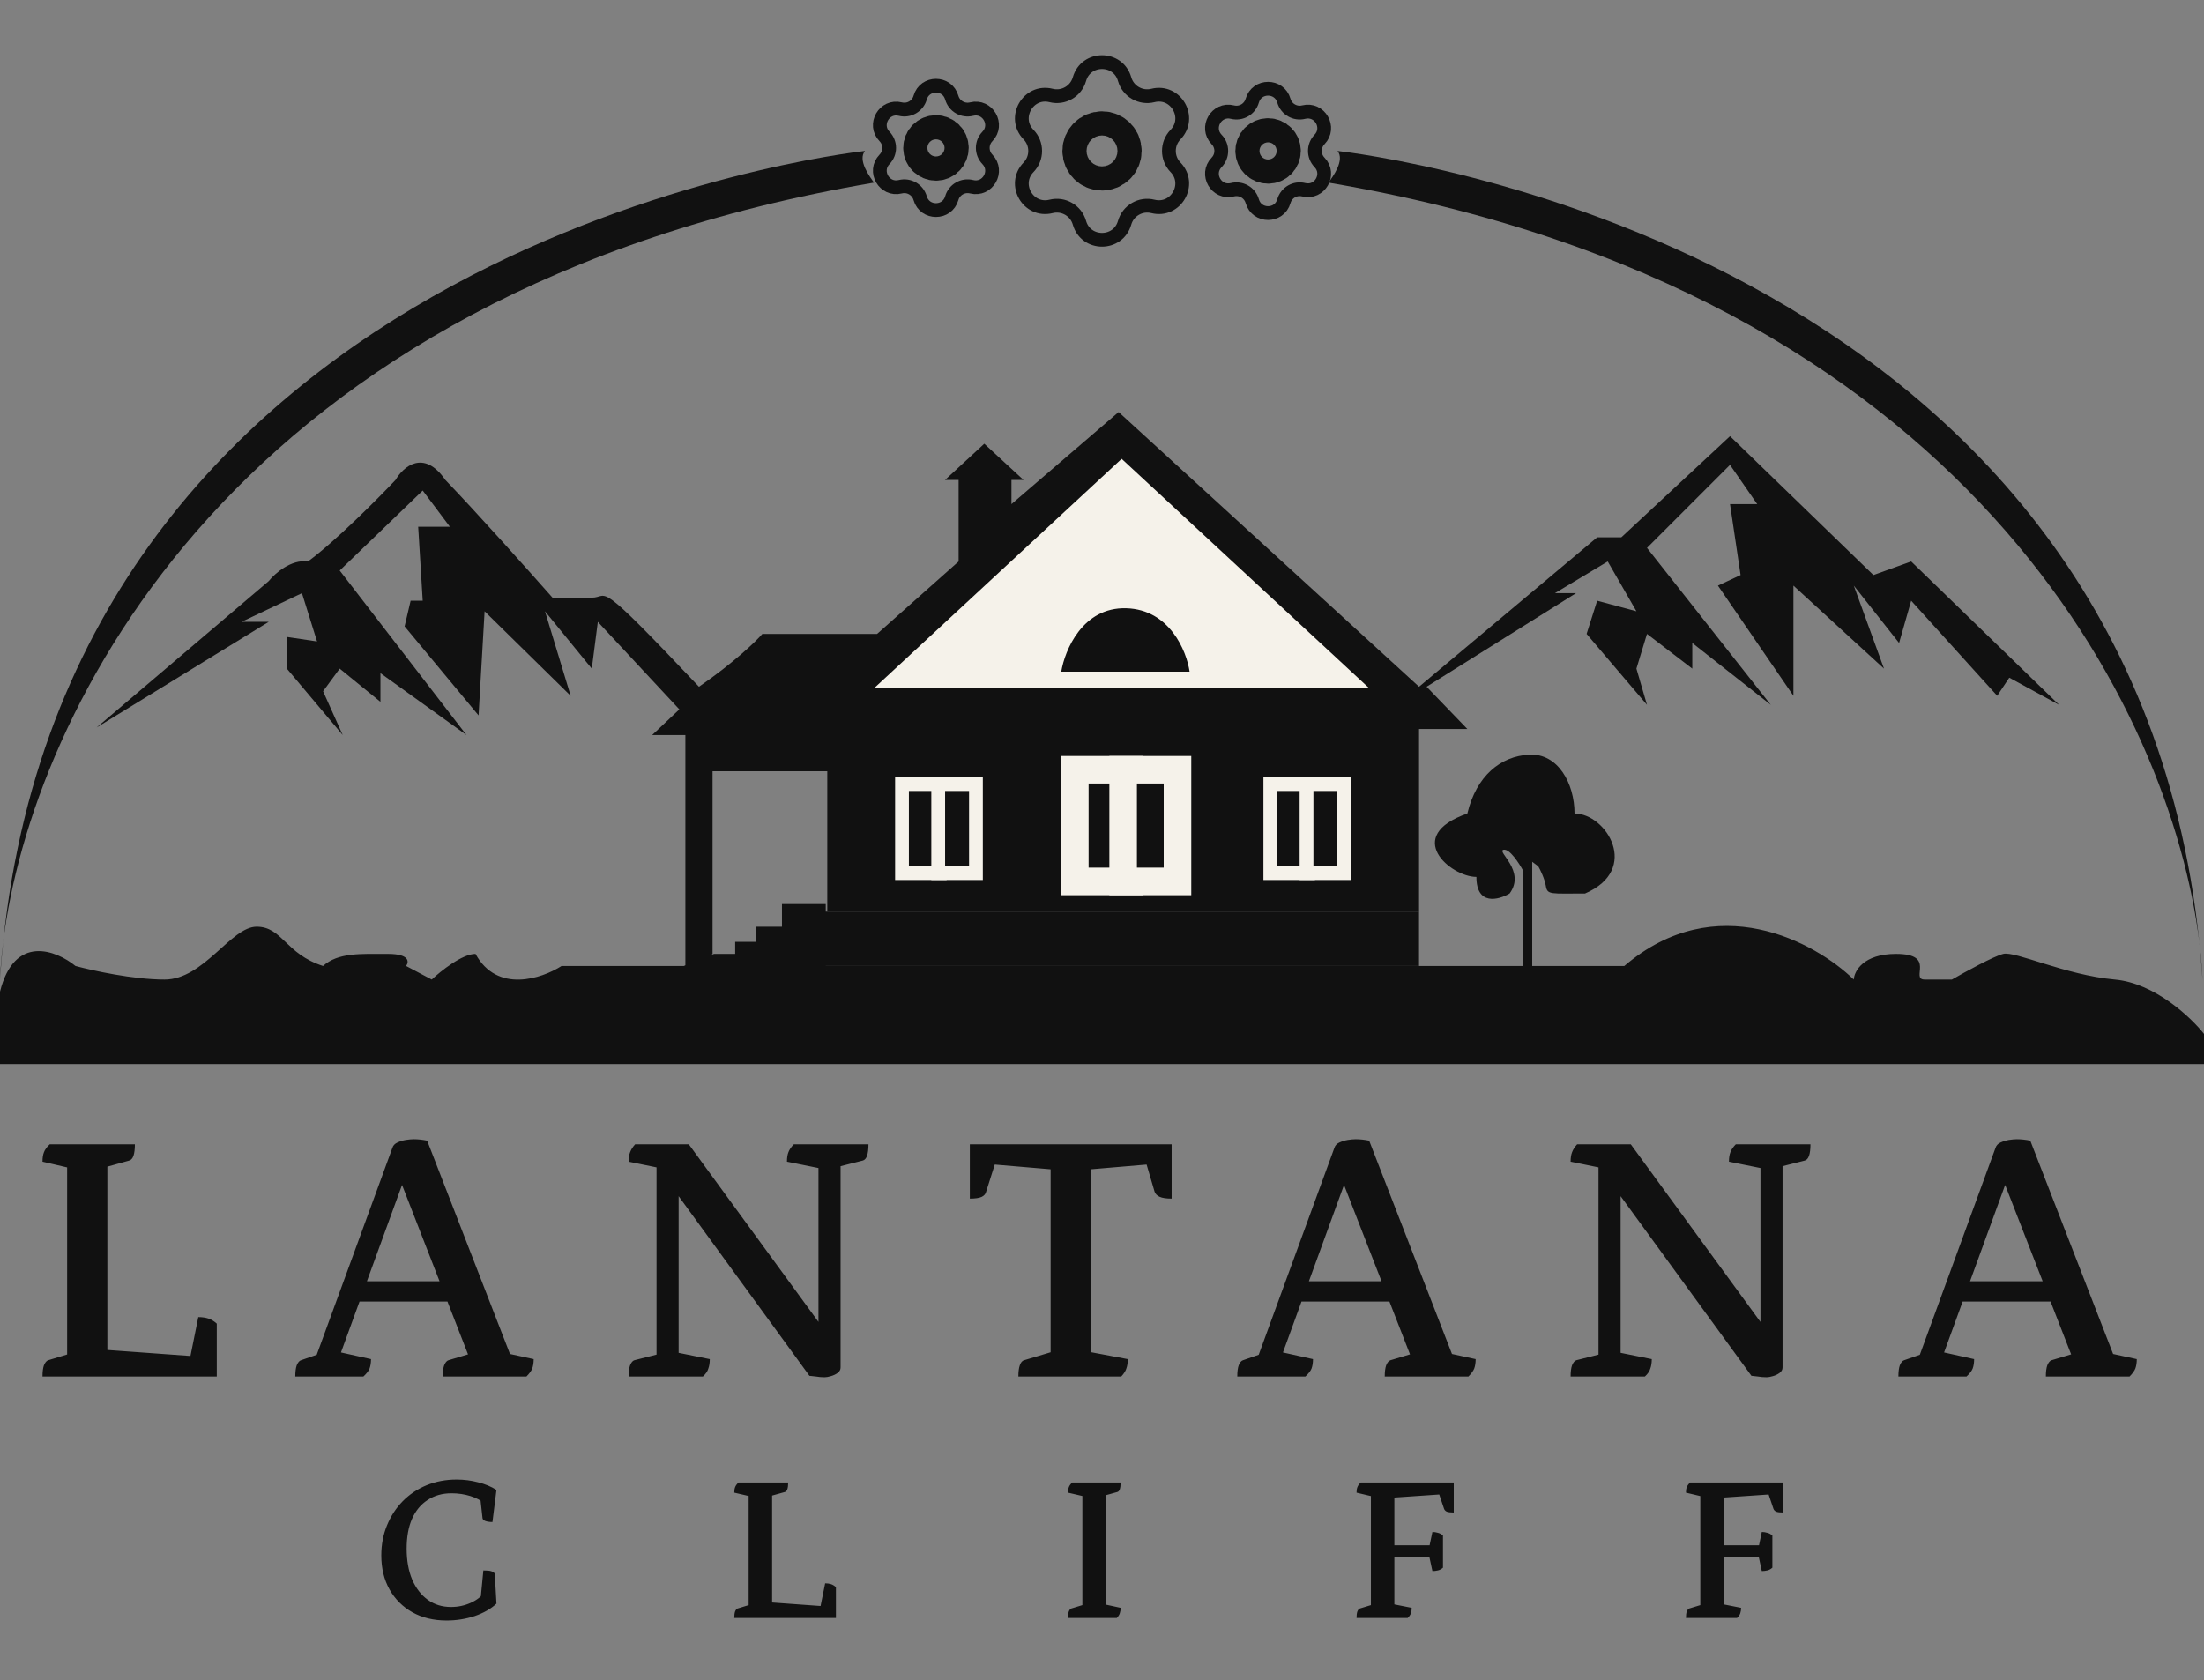
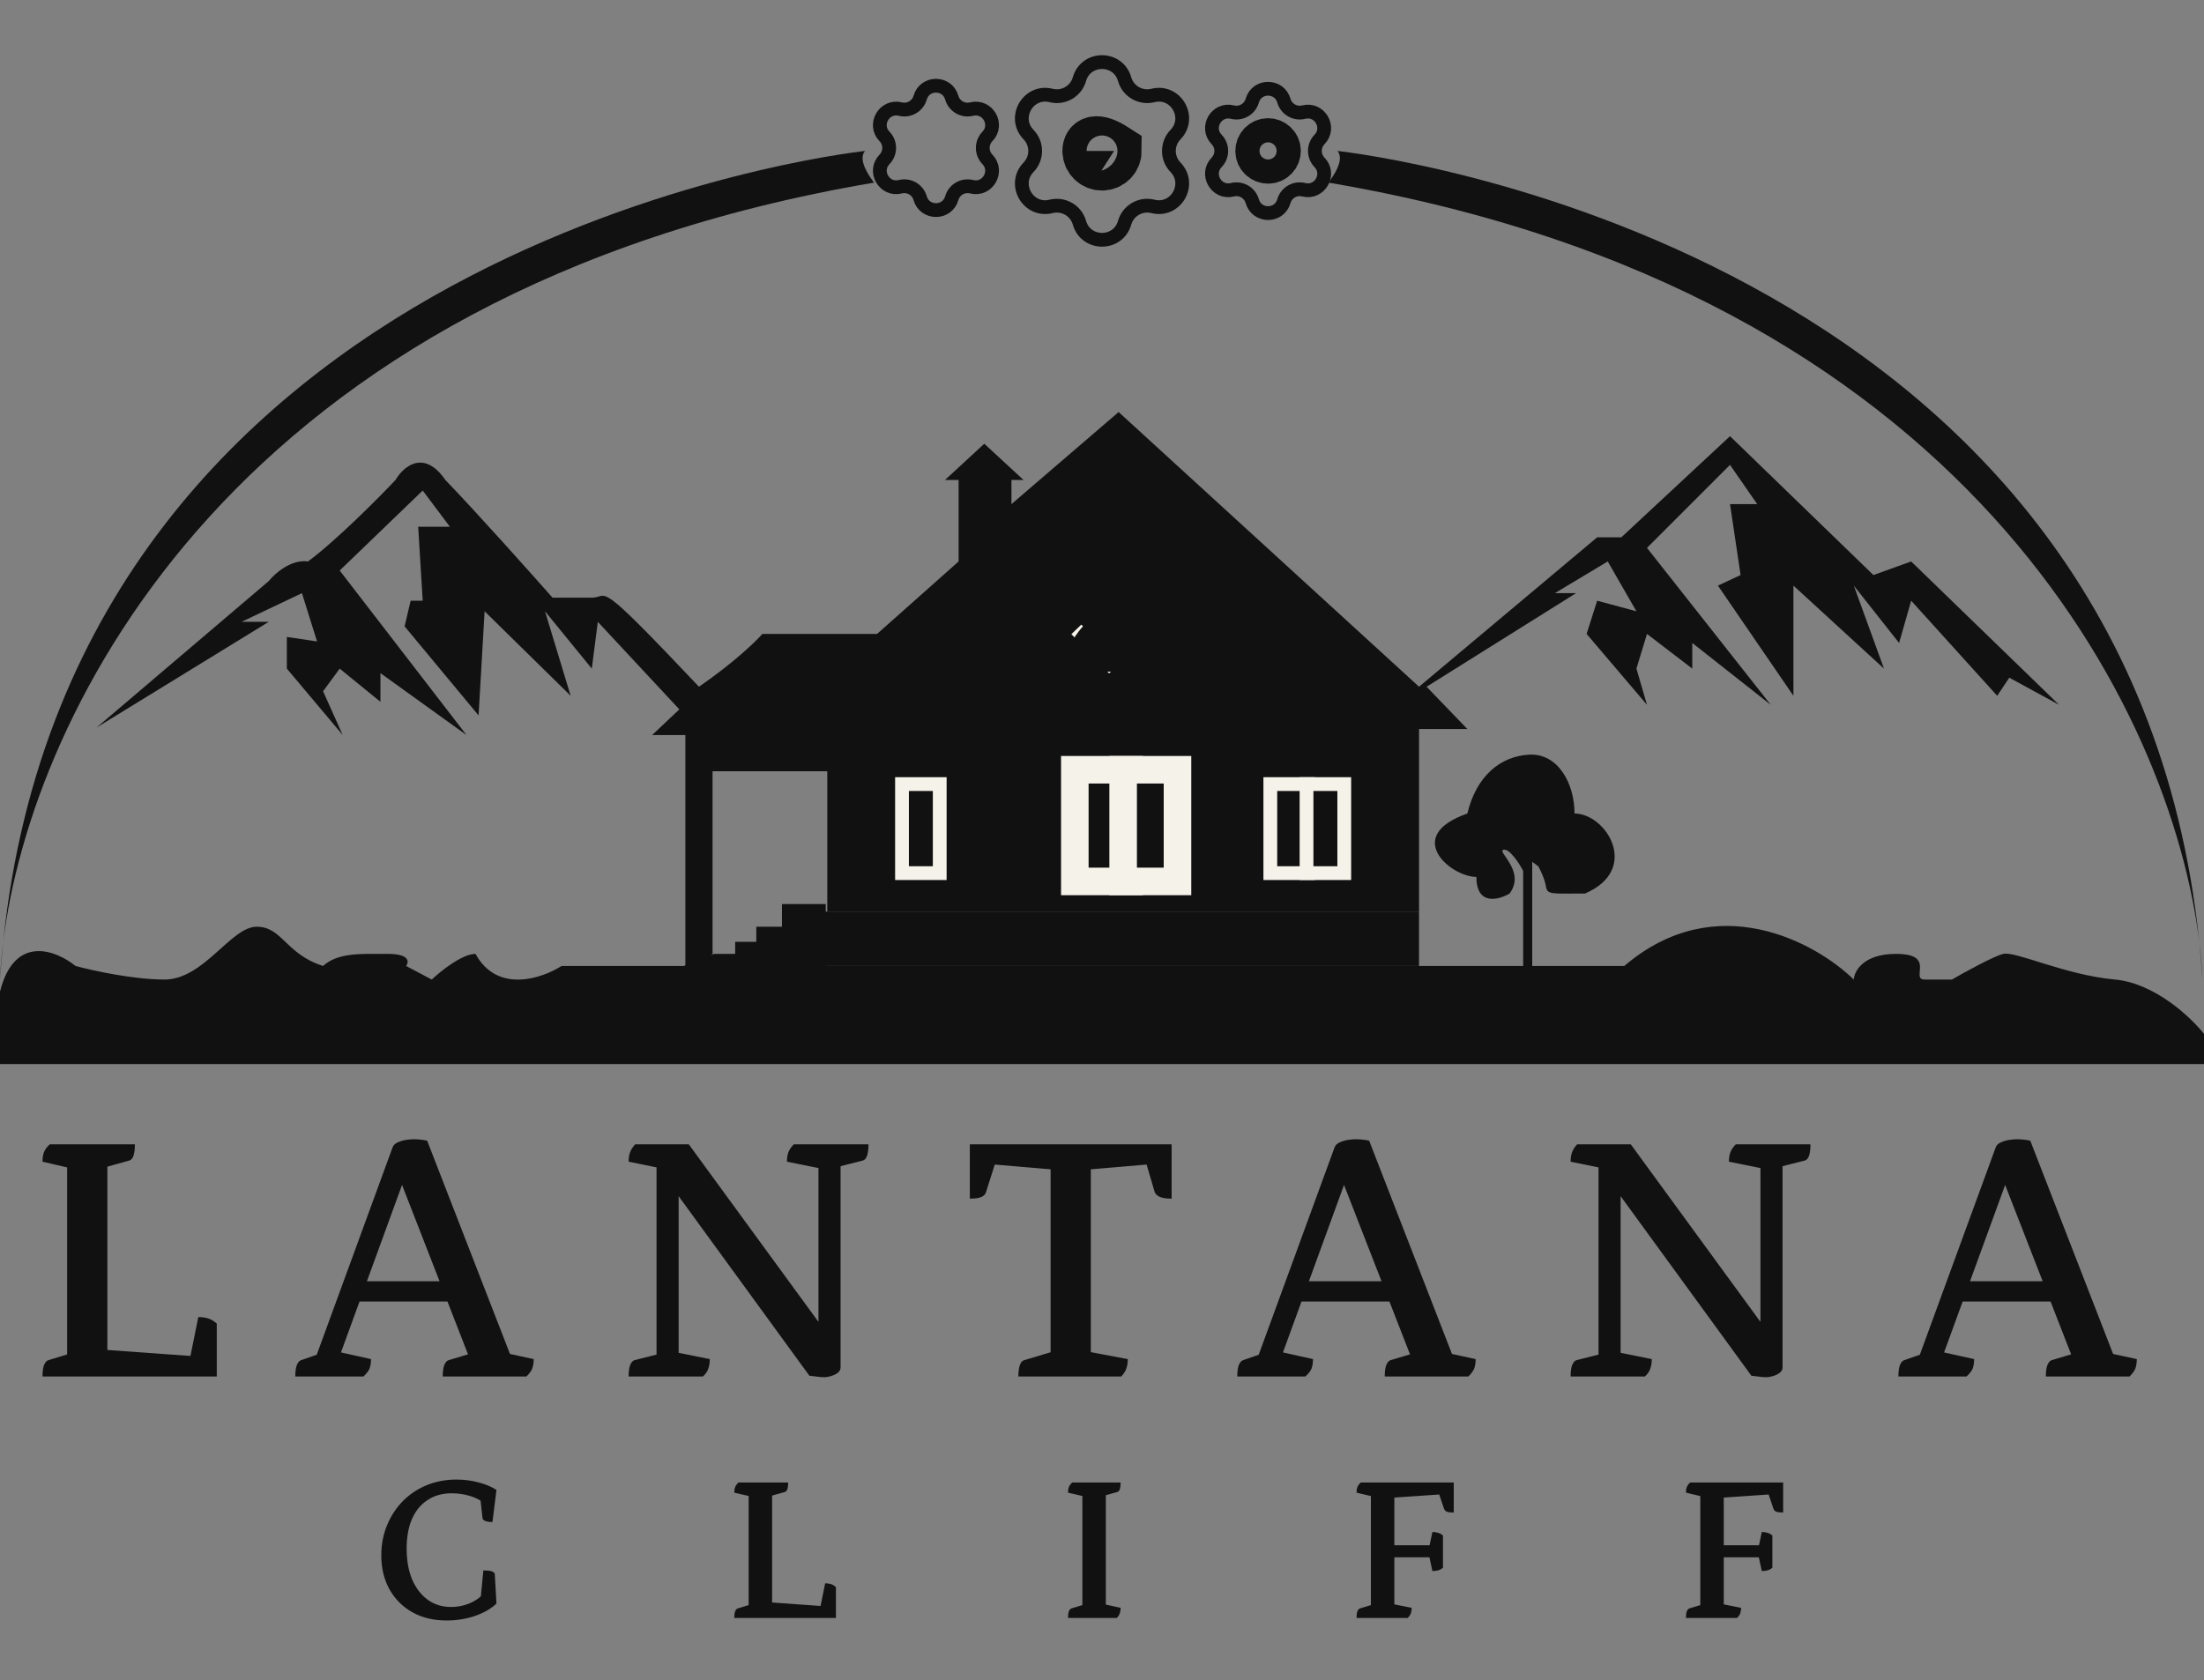
<svg xmlns="http://www.w3.org/2000/svg" width="160" height="122" viewBox="0 0 160 122" fill="none">
  <rect x="0" y="0" width="160" height="122" fill="#808080" stroke="none" />
  <path d="M3.086 99.946C3.086 99.596 3.121 99.324 3.191 99.131C3.279 98.92 3.384 98.798 3.507 98.763L5.322 98.21L4.874 98.71V84.376L5.348 84.876L3.086 84.349C3.086 84.069 3.121 83.841 3.191 83.666C3.261 83.473 3.402 83.28 3.612 83.087H9.793C9.793 83.438 9.758 83.718 9.688 83.929C9.617 84.121 9.512 84.236 9.372 84.27L7.399 84.823L7.794 84.297V98.289L7.531 98L14.08 98.473L13.738 98.894L14.396 95.633C14.676 95.633 14.922 95.668 15.132 95.738C15.342 95.808 15.544 95.931 15.737 96.106V99.946H3.086ZM21.437 99.946C21.437 99.596 21.472 99.324 21.542 99.131C21.63 98.92 21.735 98.798 21.858 98.763L23.593 98.158L22.752 99.026L28.485 83.35C28.538 83.175 28.661 83.043 28.854 82.956C29.047 82.868 29.248 82.806 29.459 82.771C29.686 82.736 29.879 82.719 30.037 82.719C30.195 82.719 30.353 82.728 30.511 82.745C30.686 82.763 30.852 82.789 31.01 82.824L37.27 98.947L36.323 98.158L38.743 98.684C38.743 98.947 38.708 99.175 38.638 99.368C38.568 99.543 38.427 99.736 38.217 99.946H32.141C32.141 99.596 32.176 99.324 32.246 99.131C32.334 98.92 32.439 98.798 32.562 98.763L34.403 98.21L34.193 98.894L28.775 84.981L29.59 84.928L24.461 98.999L24.33 98.105L26.934 98.684C26.934 98.947 26.898 99.175 26.828 99.368C26.758 99.543 26.609 99.736 26.381 99.946H21.437ZM25.592 94.502L25.934 93.029H32.615L32.983 94.502H25.592ZM59.865 99.999C59.637 99.999 59.426 99.981 59.233 99.946C59.041 99.929 58.883 99.911 58.76 99.894L48.897 86.348L49.265 86.112V98.947L49.055 98.184L51.527 98.684C51.527 98.947 51.492 99.175 51.422 99.368C51.369 99.56 51.238 99.753 51.027 99.946H45.636C45.636 99.596 45.671 99.324 45.741 99.131C45.828 98.92 45.934 98.798 46.056 98.763L48.029 98.263L47.661 99.078V84.165L48.082 84.849L45.636 84.349C45.636 84.069 45.671 83.841 45.741 83.666C45.811 83.473 45.934 83.28 46.109 83.087H50.002L60.391 97.316L59.417 97.605V84.086L59.602 84.849L57.129 84.349C57.129 84.069 57.164 83.841 57.234 83.666C57.305 83.473 57.436 83.28 57.629 83.087H63.047C63.047 83.438 63.012 83.718 62.942 83.929C62.872 84.121 62.767 84.236 62.626 84.27L60.654 84.77L61.022 84.007V99.289C61.022 99.446 60.952 99.578 60.812 99.683C60.671 99.788 60.505 99.867 60.312 99.92C60.136 99.972 59.987 99.999 59.865 99.999ZM73.929 99.946C73.929 99.596 73.964 99.324 74.034 99.131C74.105 98.92 74.21 98.798 74.35 98.763L76.717 98.052L76.27 98.71V84.586L76.559 84.928L71.93 84.534L72.298 84.297L71.588 86.532C71.553 86.69 71.448 86.813 71.273 86.901C71.097 86.988 70.808 87.032 70.405 87.032V83.087H85.055V87.032C84.669 87.032 84.379 86.988 84.187 86.901C83.994 86.813 83.871 86.69 83.818 86.532L83.161 84.297L83.529 84.534L78.9 84.928L79.189 84.586V98.657L78.663 98.079L81.872 98.684C81.872 98.947 81.837 99.175 81.767 99.368C81.714 99.543 81.592 99.736 81.399 99.946H73.929ZM89.82 99.946C89.82 99.596 89.855 99.324 89.925 99.131C90.013 98.92 90.118 98.798 90.241 98.763L91.977 98.158L91.135 99.026L96.869 83.35C96.921 83.175 97.044 83.043 97.237 82.956C97.43 82.868 97.632 82.806 97.842 82.771C98.07 82.736 98.263 82.719 98.421 82.719C98.579 82.719 98.736 82.728 98.894 82.745C99.07 82.763 99.236 82.789 99.394 82.824L105.654 98.947L104.707 98.158L107.126 98.684C107.126 98.947 107.091 99.175 107.021 99.368C106.951 99.543 106.811 99.736 106.6 99.946H100.525C100.525 99.596 100.56 99.324 100.63 99.131C100.718 98.92 100.823 98.798 100.946 98.763L102.787 98.21L102.576 98.894L97.158 84.981L97.974 84.928L92.845 98.999L92.713 98.105L95.317 98.684C95.317 98.947 95.282 99.175 95.212 99.368C95.142 99.543 94.993 99.736 94.765 99.946H89.82ZM93.976 94.502L94.318 93.029H100.998L101.366 94.502H93.976ZM128.248 99.999C128.02 99.999 127.81 99.981 127.617 99.946C127.424 99.929 127.266 99.911 127.144 99.894L117.281 86.348L117.649 86.112V98.947L117.438 98.184L119.911 98.684C119.911 98.947 119.876 99.175 119.805 99.368C119.753 99.56 119.621 99.753 119.411 99.946H114.019C114.019 99.596 114.054 99.324 114.124 99.131C114.212 98.92 114.317 98.798 114.44 98.763L116.413 98.263L116.044 99.078V84.165L116.465 84.849L114.019 84.349C114.019 84.069 114.054 83.841 114.124 83.666C114.195 83.473 114.317 83.28 114.493 83.087H118.385L128.774 97.316L127.801 97.605V84.086L127.985 84.849L125.513 84.349C125.513 84.069 125.548 83.841 125.618 83.666C125.688 83.473 125.82 83.28 126.013 83.087H131.431C131.431 83.438 131.396 83.718 131.325 83.929C131.255 84.121 131.15 84.236 131.01 84.27L129.037 84.77L129.405 84.007V99.289C129.405 99.446 129.335 99.578 129.195 99.683C129.055 99.788 128.888 99.867 128.695 99.92C128.52 99.972 128.371 99.999 128.248 99.999ZM137.815 99.946C137.815 99.596 137.85 99.324 137.92 99.131C138.008 98.92 138.113 98.798 138.236 98.763L139.972 98.158L139.13 99.026L144.864 83.35C144.917 83.175 145.039 83.043 145.232 82.956C145.425 82.868 145.627 82.806 145.837 82.771C146.065 82.736 146.258 82.719 146.416 82.719C146.573 82.719 146.731 82.728 146.889 82.745C147.064 82.763 147.231 82.789 147.389 82.824L153.649 98.947L152.702 98.158L155.121 98.684C155.121 98.947 155.086 99.175 155.016 99.368C154.946 99.543 154.806 99.736 154.595 99.946H148.52C148.52 99.596 148.555 99.324 148.625 99.131C148.713 98.92 148.818 98.798 148.941 98.763L150.782 98.21L150.571 98.894L145.153 84.981L145.969 84.928L140.84 98.999L140.708 98.105L143.312 98.684C143.312 98.947 143.277 99.175 143.207 99.368C143.137 99.543 142.988 99.736 142.76 99.946H137.815ZM141.971 94.502L142.313 93.029H148.993L149.361 94.502H141.971Z" fill="#111111" />
  <path d="M32.42 117.663C31.48 117.663 30.651 117.464 29.935 117.065C29.229 116.666 28.677 116.114 28.278 115.408C27.879 114.692 27.68 113.868 27.68 112.938C27.68 112.15 27.818 111.424 28.094 110.759C28.37 110.084 28.749 109.501 29.229 109.01C29.72 108.509 30.298 108.12 30.963 107.844C31.638 107.568 32.364 107.43 33.142 107.43C33.684 107.43 34.205 107.496 34.706 107.629C35.208 107.752 35.653 107.936 36.041 108.181L35.75 110.514C35.535 110.514 35.361 110.488 35.228 110.437C35.105 110.386 35.039 110.319 35.029 110.237L34.86 108.703L35.182 109.179C34.916 108.944 34.569 108.759 34.139 108.626C33.709 108.493 33.254 108.427 32.773 108.427C32.109 108.427 31.531 108.591 31.04 108.918C30.549 109.235 30.17 109.695 29.904 110.299C29.649 110.892 29.521 111.608 29.521 112.447C29.521 113.306 29.654 114.053 29.92 114.687C30.196 115.321 30.574 115.812 31.055 116.16C31.536 116.507 32.098 116.681 32.743 116.681C33.254 116.681 33.735 116.579 34.185 116.374C34.635 116.17 34.978 115.894 35.213 115.546L34.875 116.252L35.09 114.027C35.366 114.027 35.561 114.047 35.673 114.088C35.796 114.119 35.878 114.18 35.919 114.272L36.041 116.436C35.642 116.814 35.116 117.116 34.461 117.341C33.806 117.556 33.126 117.663 32.42 117.663ZM53.305 117.479C53.305 117.275 53.325 117.116 53.366 117.003C53.417 116.881 53.479 116.809 53.55 116.789L54.609 116.466L54.348 116.758V108.396L54.624 108.688L53.305 108.381C53.305 108.217 53.325 108.084 53.366 107.982C53.407 107.87 53.489 107.757 53.611 107.644H57.217C57.217 107.849 57.197 108.013 57.156 108.135C57.115 108.248 57.053 108.315 56.971 108.335L55.821 108.657L56.051 108.35V116.512L55.898 116.344L59.718 116.62L59.518 116.865L59.902 114.963C60.066 114.963 60.209 114.983 60.331 115.024C60.454 115.065 60.572 115.137 60.684 115.239V117.479H53.305ZM77.532 117.479C77.532 117.275 77.553 117.116 77.593 117.003C77.645 116.881 77.706 116.809 77.777 116.789L78.836 116.466L78.575 116.758V108.396L78.851 108.688L77.532 108.381C77.532 108.217 77.553 108.084 77.593 107.982C77.634 107.87 77.716 107.757 77.839 107.644H81.352C81.352 107.849 81.332 108.013 81.291 108.135C81.25 108.248 81.189 108.315 81.107 108.335L79.956 108.657L80.278 108.35V116.727L79.941 116.436L81.352 116.743C81.352 116.896 81.332 117.029 81.291 117.141C81.26 117.244 81.189 117.356 81.076 117.479H77.532ZM98.478 117.479C98.478 117.275 98.499 117.116 98.54 117.003C98.591 116.881 98.652 116.809 98.724 116.789L99.782 116.466L99.521 116.758V108.396L99.767 108.688L98.478 108.381C98.478 108.217 98.499 108.084 98.54 107.982C98.58 107.87 98.662 107.757 98.785 107.644H105.536V109.823C105.311 109.823 105.142 109.803 105.029 109.762C104.927 109.711 104.861 109.639 104.83 109.547L104.431 108.366L104.646 108.504L101.056 108.749L101.224 108.55V112.324L101.071 112.201H103.925L103.756 112.324L103.986 111.235C104.119 111.235 104.252 111.255 104.385 111.296C104.518 111.327 104.641 111.393 104.753 111.495V113.828C104.641 113.93 104.518 113.996 104.385 114.027C104.252 114.058 104.119 114.073 103.986 114.073L103.741 112.938L103.925 113.076H101.071L101.224 112.938V116.727L100.933 116.436L102.483 116.743C102.483 116.896 102.462 117.029 102.421 117.141C102.39 117.244 102.314 117.356 102.191 117.479H98.478ZM122.391 117.479C122.391 117.275 122.411 117.116 122.452 117.003C122.503 116.881 122.565 116.809 122.636 116.789L123.695 116.466L123.434 116.758V108.396L123.679 108.688L122.391 108.381C122.391 108.217 122.411 108.084 122.452 107.982C122.493 107.87 122.575 107.757 122.698 107.644H129.448V109.823C129.223 109.823 129.055 109.803 128.942 109.762C128.84 109.711 128.773 109.639 128.742 109.547L128.344 108.366L128.558 108.504L124.968 108.749L125.137 108.55V112.324L124.984 112.201H127.837L127.669 112.324L127.899 111.235C128.032 111.235 128.165 111.255 128.298 111.296C128.431 111.327 128.553 111.393 128.666 111.495V113.828C128.553 113.93 128.431 113.996 128.298 114.027C128.165 114.058 128.032 114.073 127.899 114.073L127.653 112.938L127.837 113.076H124.984L125.137 112.938V116.727L124.845 116.436L126.395 116.743C126.395 116.896 126.375 117.029 126.334 117.141C126.303 117.244 126.226 117.356 126.104 117.479H122.391Z" fill="#111111" />
  <path d="M66.799 7.091C67.128 5.936 68.765 5.936 69.094 7.091C69.271 7.71 69.908 8.078 70.533 7.921C71.698 7.629 72.516 9.046 71.68 9.909C71.233 10.372 71.233 11.107 71.68 11.57C72.516 12.433 71.698 13.85 70.533 13.558C69.908 13.402 69.271 13.769 69.094 14.389C68.765 15.543 67.128 15.543 66.799 14.389C66.622 13.769 65.985 13.402 65.361 13.558C64.196 13.85 63.377 12.433 64.213 11.57C64.661 11.107 64.661 10.372 64.213 9.909C63.377 9.046 64.196 7.629 65.361 7.921C65.985 8.078 66.622 7.71 66.799 7.091Z" stroke="#111111" />
-   <path d="M67.947 11.617C68.431 11.617 68.824 11.224 68.824 10.74C68.824 10.256 68.431 9.863 67.947 9.863C67.463 9.863 67.07 10.256 67.07 10.74C67.07 11.224 67.463 11.617 67.947 11.617Z" stroke="#111111" stroke-width="3" />
  <path d="M90.908 7.31C91.238 6.155 92.874 6.155 93.204 7.31C93.381 7.929 94.017 8.296 94.642 8.14C95.807 7.848 96.625 9.265 95.79 10.128C95.342 10.591 95.342 11.326 95.79 11.789C96.625 12.652 95.807 14.069 94.642 13.777C94.017 13.62 93.381 13.988 93.204 14.607C92.874 15.762 91.238 15.762 90.908 14.607C90.731 13.988 90.095 13.62 89.47 13.777C88.305 14.069 87.487 12.652 88.322 11.789C88.77 11.326 88.77 10.591 88.322 10.128C87.487 9.265 88.305 7.848 89.47 8.14C90.095 8.296 90.731 7.929 90.908 7.31Z" stroke="#111111" />
  <path d="M92.056 11.835C92.541 11.835 92.933 11.443 92.933 10.959C92.933 10.475 92.541 10.082 92.056 10.082C91.572 10.082 91.18 10.475 91.18 10.959C91.18 11.443 91.572 11.835 92.056 11.835Z" stroke="#111111" stroke-width="3" />
  <path d="M78.362 5.747C78.833 4.097 81.171 4.097 81.642 5.747C81.894 6.632 82.804 7.157 83.696 6.933C85.361 6.516 86.529 8.541 85.336 9.774C84.696 10.435 84.696 11.485 85.336 12.146C86.529 13.379 85.361 15.403 83.696 14.986C82.804 14.763 81.894 15.288 81.642 16.173C81.171 17.822 78.833 17.822 78.362 16.173C78.109 15.288 77.2 14.763 76.307 14.986C74.643 15.403 73.474 13.379 74.668 12.146C75.308 11.485 75.308 10.435 74.668 9.774C73.474 8.541 74.643 6.516 76.307 6.933C77.2 7.157 78.109 6.632 78.362 5.747Z" stroke="#111111" />
-   <path d="M80.002 11.835C80.486 11.835 80.878 11.443 80.878 10.959C80.878 10.475 80.486 10.082 80.002 10.082C79.517 10.082 79.125 10.475 79.125 10.959C79.125 11.443 79.517 11.835 80.002 11.835Z" stroke="#111111" stroke-width="4" />
+   <path d="M80.002 11.835C80.486 11.835 80.878 11.443 80.878 10.959C79.517 10.082 79.125 10.475 79.125 10.959C79.125 11.443 79.517 11.835 80.002 11.835Z" stroke="#111111" stroke-width="4" />
  <path d="M0 71.123C0.037 70.27 0.113 69.366 0.229 68.415C5.47 17.74 60.964 11.174 62.794 10.959C62.247 11.617 63.123 12.822 63.452 13.26C17.003 21.14 2.27 51.744 0.229 68.415C0.137 69.304 0.06 70.207 0 71.123Z" fill="#111111" />
  <path d="M159.89 71.123C159.852 70.27 159.777 69.366 159.661 68.415C154.419 17.74 98.926 11.174 97.095 10.959C97.643 11.617 96.766 12.822 96.438 13.26C142.886 21.14 157.619 51.744 159.661 68.415C159.753 69.304 159.829 70.207 159.89 71.123Z" fill="#111111" />
  <path d="M19.509 42.192L7.016 52.822L19.509 45.151H17.536L21.92 43.069L23.016 46.575L20.824 46.247V48.548L24.879 53.37L23.454 50.192L24.66 48.548L27.618 50.959V48.877L33.865 53.37L24.66 41.425L30.687 35.617L32.66 38.247H30.358L30.687 43.617H29.81L29.372 45.48L34.742 51.945L35.18 44.384L41.427 50.521L39.564 44.384L42.961 48.548L43.399 45.151L49.317 51.507L47.344 53.37H49.755V71.014L51.728 69.26V56H60.057V66.192H103.016V52.932H106.522L103.564 49.863L114.413 43.069H112.879L116.714 40.767L118.796 44.384L115.947 43.617L115.18 46.028L119.564 51.178L118.796 48.548L119.564 46.028L122.851 48.548V46.685L128.55 51.178L119.564 39.781L125.591 33.754L127.564 36.603H125.591L126.358 41.754L124.714 42.521L130.194 50.521V42.521L136.769 48.548L134.577 42.521L137.865 46.685L138.742 43.617L144.988 50.521L145.865 49.206L149.481 51.178L138.742 40.767L136.002 41.754L125.591 31.671L117.701 39.014H115.947L103.016 49.863L81.207 29.918L73.427 36.603V34.849H74.303L71.454 32.219L68.605 34.849H69.591V40.767L63.673 46.028H55.344C54.869 46.575 53.284 48.11 50.742 49.863C43.07 41.754 44.276 43.397 42.961 43.397H40.111C38.468 41.534 34.61 37.217 32.331 34.849C30.753 32.57 29.262 33.9 28.714 34.849C27.436 36.201 24.375 39.277 22.358 40.767C21.131 40.592 19.947 41.644 19.509 42.192Z" fill="#111111" />
-   <path d="M81.426 33.315L63.453 49.972H99.398L81.426 33.315Z" fill="#F5F2EA" />
  <path d="M80.876 48.548L78.137 45.699" stroke="#F5F2EA" />
  <path d="M110.574 62.576V70.357H111.232V62.576H110.574Z" fill="#111111" />
  <path d="M107.18 63.672C107.18 65.776 108.788 65.352 109.591 64.877C110.797 63.233 108.605 61.809 109.153 61.699C109.591 61.611 110.285 62.685 110.577 63.233L111.235 62.576L111.673 62.905C111.819 63.16 112.133 63.803 112.221 64.329C112.331 64.987 112.55 64.877 115.07 64.877C119.125 63.124 116.605 59.069 114.303 59.069C114.303 56.877 113.098 54.685 111.016 54.795C108.933 54.905 107.18 56.329 106.523 59.069C101.81 60.713 105.317 63.672 107.18 63.672Z" fill="#111111" />
  <path d="M86.358 48.767H77.043C77.299 47.196 78.599 44.076 81.755 44.164C84.912 44.252 86.139 47.269 86.358 48.767Z" fill="#111111" />
  <path d="M68.22 56.932H65.481V63.397H68.22V56.932Z" fill="#111111" stroke="#F5F2EA" />
  <path d="M94.959 56.932H92.219V63.397H94.959V56.932Z" fill="#111111" stroke="#F5F2EA" />
  <path d="M81.972 55.891H78.027V64H81.972V55.891Z" fill="#111111" stroke="#F5F2EA" stroke-width="2" />
-   <path d="M70.849 56.932H68.109V63.397H70.849V56.932Z" fill="#111111" stroke="#F5F2EA" />
  <path d="M97.587 56.932H94.848V63.397H97.587V56.932Z" fill="#111111" stroke="#F5F2EA" />
  <path d="M85.48 55.891H81.535V64H85.48V55.891Z" fill="#111111" stroke="#F5F2EA" stroke-width="2" />
  <path d="M160 77.261H0V72.001C1.052 67.793 4.091 69.005 5.479 70.138C6.685 70.466 9.666 71.124 11.945 71.124C14.794 71.124 16.767 67.288 18.63 67.288C20.493 67.288 20.712 69.261 23.452 70.138C24.548 69.151 26.192 69.261 28.164 69.261C29.742 69.261 29.699 69.846 29.48 70.138L31.343 71.124C32 70.503 33.556 69.261 34.52 69.261C36.099 72.154 39.343 71.051 40.767 70.138H49.644L51.836 69.261H53.37V68.384H54.904V67.288H56.767V65.644H59.945V70.138H117.918C124.581 64.439 131.799 68.421 134.575 71.124C134.612 70.503 135.277 69.261 137.644 69.261C140.603 69.261 138.63 71.124 139.726 71.124H141.699C142.648 70.576 144.723 69.436 145.425 69.261C146.301 69.042 149.918 70.795 153.534 71.124C156.427 71.387 159.05 73.864 160 75.069V77.261Z" fill="#111111" />
  <path d="M59.836 66.191H103.014V70.137H59.836V66.191Z" fill="#111111" />
</svg>